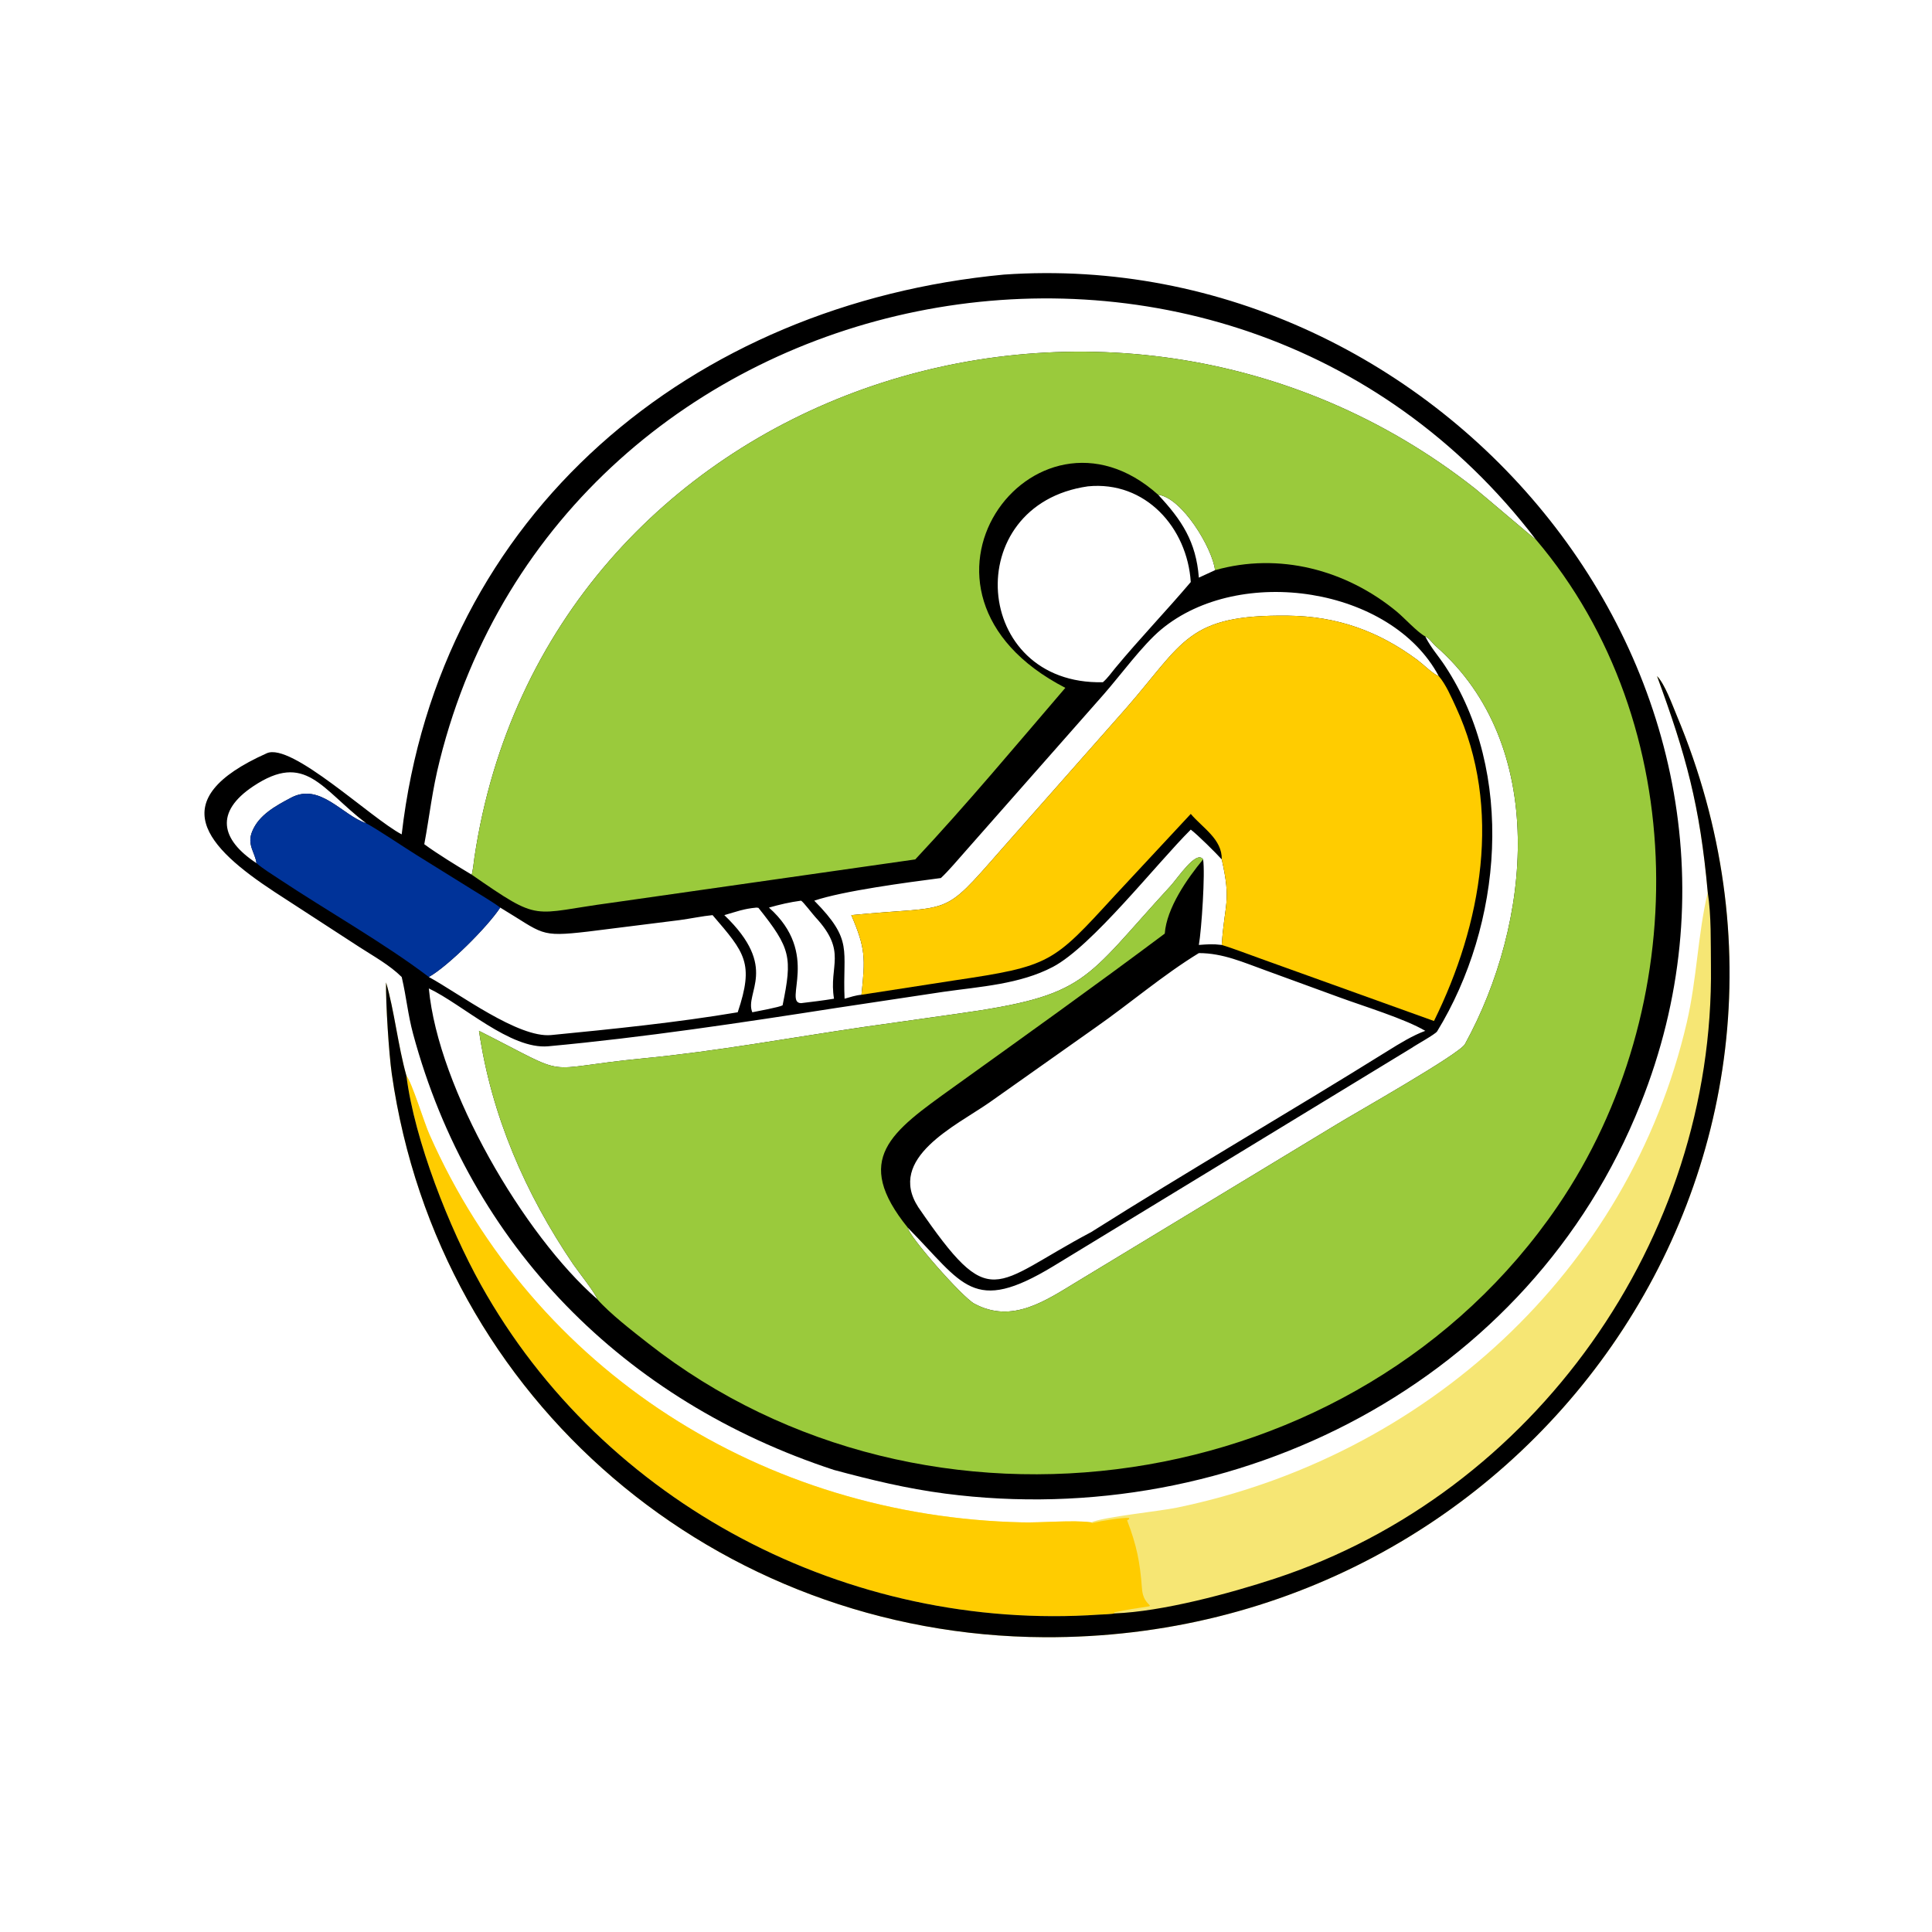
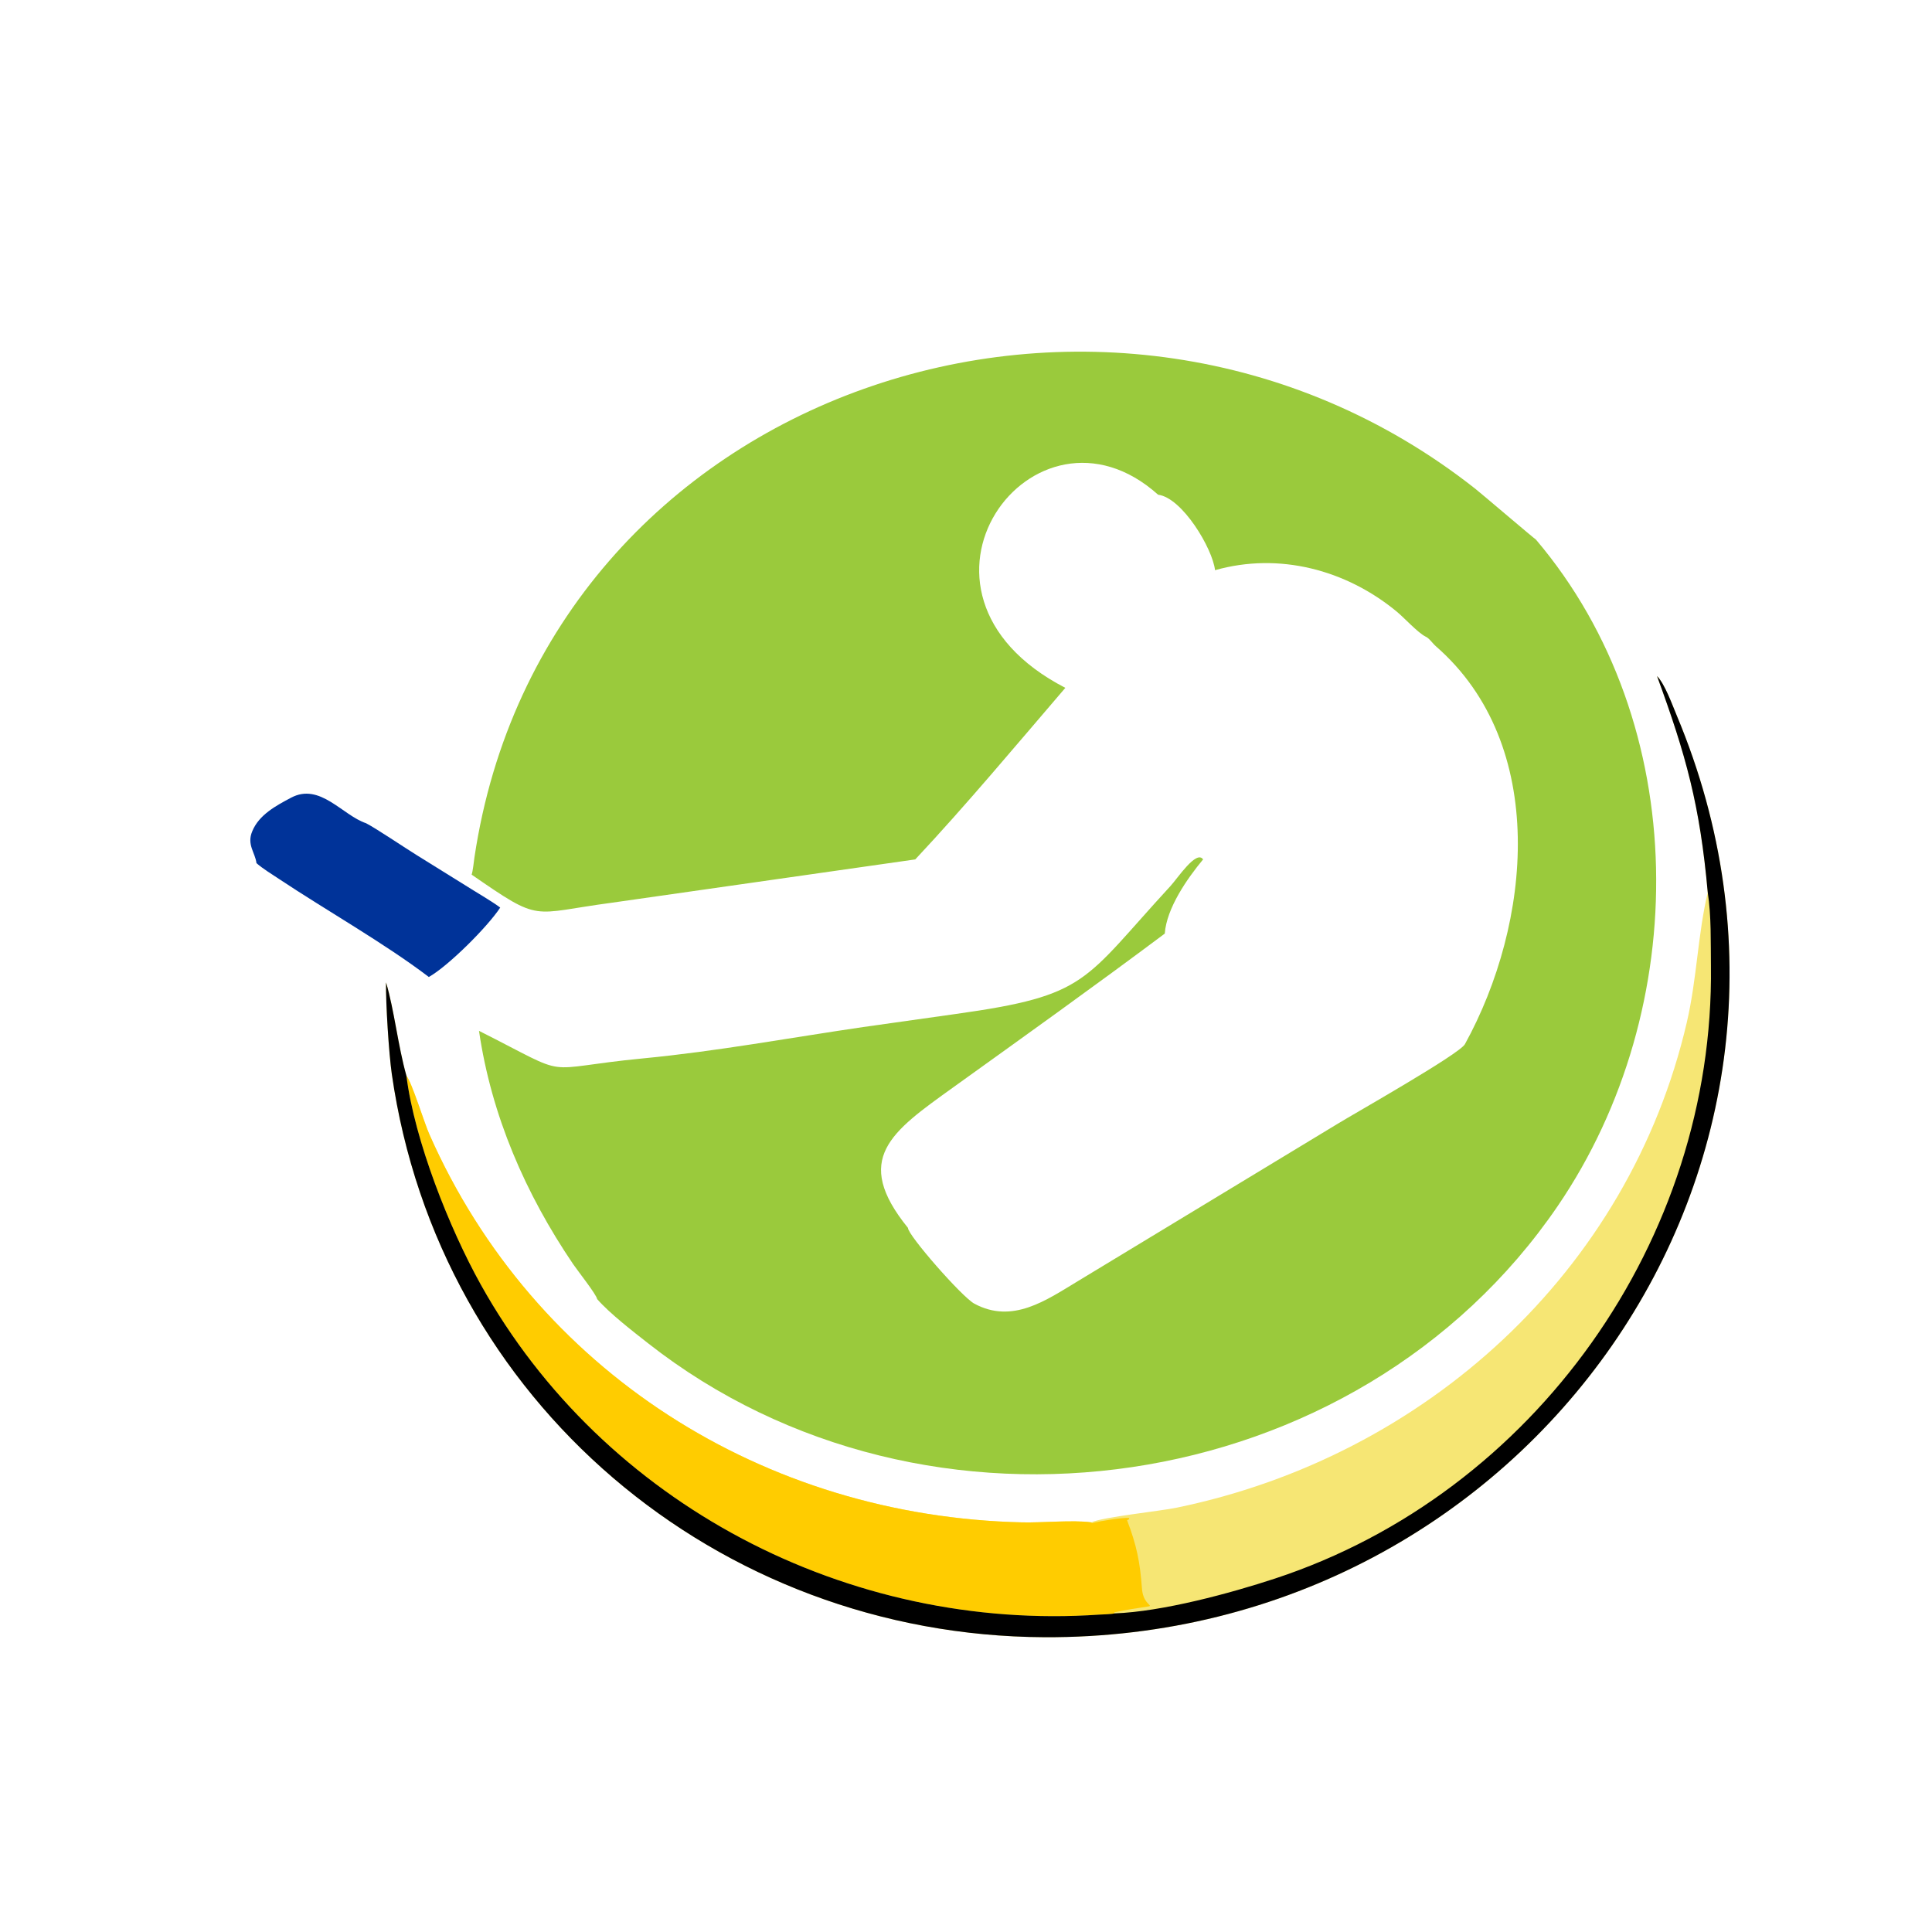
<svg xmlns="http://www.w3.org/2000/svg" width="692" height="692" viewBox="0 0 692 692">
-   <path transform="scale(1.352 1.352)" d="M265.946 72.747C382.127 64.696 479.243 180.999 434.605 292.487C405.338 366.089 327.417 405.726 250.396 395.693C240.235 394.369 230.795 392.073 220.948 389.428C165.204 371.154 124.591 329.987 109.447 273.925C108.057 268.779 107.648 264.075 106.476 259.072L106.418 258.83C103.217 255.662 99.059 253.383 95.217 250.9L72.734 236.293C54.732 224.47 42.922 211.97 70.678 199.554C77.229 196.624 98.317 216.814 106.418 221.045C116.283 135.805 183.404 80.546 265.946 72.747ZM289.074 326.415C315.016 310.033 341.697 294.582 367.741 278.35C370.768 276.463 374.261 274.315 377.59 273.096C372.233 269.911 361.144 266.542 354.823 264.211L335.346 257.098C329.405 254.97 324.01 252.498 317.605 252.498C308.045 258.345 299.336 265.854 290.141 272.273L262.089 292.099C253.221 298.267 234.815 306.791 243.295 319.847C262.719 348.15 262.734 340.358 289.074 326.415ZM124.945 231.71C125.271 230.864 125.537 228.177 125.696 227.115C144.31 102.732 293.924 53.086 390.809 129.458C392.599 130.87 406.684 142.904 406.885 142.926C324.123 34.705 149.283 70.496 116.505 201.427C114.463 209.488 113.864 215.811 112.404 223.653C115.65 226.074 121.463 229.637 124.945 231.71ZM113.61 258.83C121.595 263.179 137.306 275.062 146.036 274.211C162.271 272.628 179.384 270.887 195.438 268.177C199.842 255.112 197.316 252.391 188.777 242.439C186.234 242.672 182.724 243.401 180.006 243.762L155.699 246.807C142.686 248.315 144.09 247.377 132.519 240.444C129.121 245.609 118.733 255.944 113.61 258.83ZM113.61 261.86C116.091 288.562 138.904 327.336 158.193 344.153C158.082 343.05 152.954 336.548 151.836 334.898C139.206 316.272 130.172 295.528 126.899 273.096C152.593 286.057 141.904 283.132 170.458 280.384C190.048 278.498 209.263 274.929 228.674 272.091L253.178 268.632C288.443 263.711 286.796 260.029 310.106 234.71C311.963 232.692 316.972 225.065 318.729 227.679C319.319 231.164 318.319 246.354 317.605 250.337C320.044 250.162 321.23 250.051 323.673 250.337C324.381 239.297 326.254 239.074 323.673 227.679C322.21 226.052 317.215 221.078 315.463 219.786C306.328 228.878 289.308 250.695 278.935 256.157C270.185 260.763 259.617 261.382 249.952 262.756L221.673 267.013C196.592 270.912 170.579 274.851 145.254 277.183C135.239 278.106 122.612 266.138 113.61 261.86ZM249.261 232.614C240.328 233.777 223.389 236.011 215.717 238.609C226.214 249.246 223.165 251.457 223.749 264.582C225.214 264.168 226.722 263.658 228.224 263.539C229.253 253.844 229.333 251.286 225.531 242.439C252.862 239.749 249.05 243.56 265.254 225.079L298.282 187.69C313.722 170.006 314.542 162.78 341.296 163.109C354.263 163.269 365.198 167.177 375.576 174.894C376.956 175.92 379.804 178.704 381.159 179.118C368.617 155.54 328.41 149.416 307.583 166.8C302.682 170.891 296.845 178.893 292.416 183.938L255.863 225.405C254.055 227.443 251.171 230.865 249.261 232.614ZM377.59 168.609L377.76 168.95C379.118 171.608 381.13 173.861 382.762 176.327C401.543 204.703 397.998 245.041 380.733 273.236C380.268 273.996 375.02 276.874 373.988 277.623L279.075 335.434C257.663 348.418 255.239 340.172 240.549 325.307C240.475 327.173 254.851 343.614 258.133 345.379C268.241 350.815 277.112 344.493 285.578 339.391L354.12 297.873C358.716 295.042 386.63 279.286 388.097 276.621C405.703 244.625 410.393 197.355 380.38 171.19C379.488 170.412 378.617 169.026 377.59 168.609ZM212.226 265.758C215.173 265.403 218.017 265.065 220.948 264.582C219.49 255.723 224.592 252.232 216.042 242.999C215.334 242.244 212.775 238.873 212.226 238.609C209.218 239.014 206.633 239.613 203.716 240.444C217.487 252.669 207.384 265.635 212.226 265.758ZM191.891 242.439C206.532 256.457 197.152 262.962 199.301 268.177C200.695 267.9 206.563 266.811 207.328 266.333C209.935 253.602 209.513 251.268 200.927 240.509L200.397 240.444C196.869 240.774 195.164 241.517 191.891 242.439ZM96.984 218.096C85.106 209.033 80.988 199.039 67.097 208.297C56.916 215.082 58.395 222.386 67.948 228.676C67.603 225.86 65.325 223.781 66.829 220.226C68.605 215.852 73.168 213.419 77.134 211.319C84.768 207.278 90.73 216.013 96.984 218.096ZM317.605 153.032L321.892 151.056C321.24 145.318 313.216 131.86 306.81 131.062C313.068 137.762 316.875 143.486 317.605 153.032ZM292.183 180.738C293.454 179.643 294.376 178.285 295.446 176.995C302.061 169.024 308.983 161.851 315.463 154.194C314.541 139.815 303.445 127.319 288.197 128.848C254.104 133.738 257.493 181.54 292.183 180.738Z" />
  <path fill="#9ACA3C" transform="scale(1.352 1.352)" d="M124.945 231.71C125.271 230.864 125.537 228.177 125.696 227.115C144.31 102.732 293.924 53.086 390.809 129.458C392.599 130.87 406.684 142.904 406.885 142.926C448.371 191.774 448.368 267.172 412.689 319.492C359.491 397.5 245.479 413.86 171.638 355.826C167.546 352.61 161.555 347.993 158.193 344.153C158.082 343.05 152.954 336.548 151.836 334.898C139.206 316.272 130.172 295.528 126.899 273.096C152.593 286.057 141.904 283.132 170.458 280.384C190.048 278.498 209.263 274.929 228.674 272.091L253.178 268.632C288.443 263.711 286.796 260.029 310.106 234.71C311.963 232.692 316.972 225.065 318.729 227.679C314.517 232.759 309.066 240.559 308.576 247.333C290.082 261.174 271.19 274.666 252.425 288.144C236.097 299.871 225.722 307.007 240.549 325.307C240.475 327.173 254.851 343.614 258.133 345.379C268.241 350.815 277.112 344.493 285.578 339.391L354.12 297.873C358.716 295.042 386.63 279.286 388.097 276.621C405.703 244.625 410.393 197.355 380.38 171.19C379.488 170.412 378.617 169.026 377.59 168.609C375.573 167.57 371.963 163.623 370.02 162.019C356.583 150.926 338.828 146.255 321.892 151.056C321.24 145.318 313.216 131.86 306.81 131.062C273.986 101.581 232.943 156.772 282.234 182.227C269.517 197.05 255.818 213.454 242.476 227.679L162.07 239.156C140.402 242.035 143.6 244.606 124.945 231.71Z" />
-   <path fill="#FC0" transform="scale(1.352 1.352)" d="M225.531 242.439C252.862 239.749 249.05 243.56 265.254 225.079L298.282 187.69C313.722 170.006 314.542 162.78 341.296 163.109C354.263 163.269 365.198 167.177 375.576 174.894C376.956 175.92 379.804 178.704 381.159 179.118C383.041 181.285 384.504 184.723 385.71 187.325C398.133 214.12 392.51 244.965 379.898 270.49L333.815 253.915C330.706 252.805 326.756 251.278 323.673 250.337C324.381 239.297 326.254 239.074 323.673 227.679C323.795 222.314 318.624 219.366 315.463 215.627L295.204 237.394C278.926 255.143 278.358 255.951 252.698 259.752L228.224 263.539C229.253 253.844 229.333 251.286 225.531 242.439Z" />
  <path fill="#039" transform="scale(1.352 1.352)" d="M67.948 228.676C67.603 225.86 65.325 223.781 66.829 220.226C68.605 215.852 73.168 213.419 77.134 211.319C84.768 207.278 90.73 216.013 96.984 218.096C99.651 219.465 107.41 224.702 110.403 226.546L124.959 235.595C127.034 236.898 130.677 239.03 132.519 240.444C129.121 245.609 118.733 255.944 113.61 258.83C101.827 249.873 86.47 241.205 73.885 232.838C71.848 231.483 69.815 230.267 67.948 228.676Z" />
  <path fill="#F6E674" transform="scale(1.352 1.352)" d="M438.991 179.118C441.05 181.187 443.002 186.67 444.193 189.509C494.015 308.341 404.588 434.352 276.666 433.738C190.109 433.322 116.24 371.375 103.794 284.495C103.035 279.191 102.17 265.836 102.276 260.264C104.471 267.707 105.41 276.957 107.67 285.008C109.136 286.792 112.44 297.653 113.791 300.605C141.519 363.315 202.364 401.759 270.854 403.317C276.077 403.435 284.306 402.646 289.074 403.301C292.544 401.839 306.975 400.401 311.768 399.413C377.58 385.832 431.518 336.928 446.87 270.882C449.567 259.279 449.771 247.59 452.425 236.424C450.351 213.314 446.683 200.108 438.991 179.118Z" />
  <path fill="#FC0" transform="scale(1.352 1.352)" d="M107.67 285.008C109.136 286.792 112.44 297.653 113.791 300.605C141.519 363.315 202.364 401.759 270.854 403.317C276.077 403.435 284.306 402.646 289.074 403.301L289.315 403.514L289.752 403.403C291.445 402.981 297.497 401.96 299.092 402.156L299.156 402.47L298.59 402.745C301.134 409.41 302.015 413.762 302.536 420.87C303.035 427.675 310.087 424.08 295.166 427.151L295.246 427.429C294.557 427.651 292.078 427.695 291.242 427.752C224.827 432.305 159.902 398.644 127.406 340.385C119.026 325.361 109.828 302.122 107.67 285.008Z" />
  <path transform="scale(1.352 1.352)" d="M438.991 179.118C441.05 181.187 443.002 186.67 444.193 189.509C494.015 308.341 404.588 434.352 276.666 433.738C190.109 433.322 116.24 371.375 103.794 284.495C103.035 279.191 102.17 265.836 102.276 260.264C104.471 267.707 105.41 276.957 107.67 285.008C109.828 302.122 119.026 325.361 127.406 340.385C159.902 398.644 224.827 432.305 291.242 427.752C292.078 427.695 294.557 427.651 295.246 427.429C307.944 426.971 325.964 422.088 337.801 418.192C406.597 395.553 454.172 328.271 453.27 255.962C453.192 249.719 453.395 242.629 452.425 236.424C450.351 213.314 446.683 200.108 438.991 179.118Z" />
</svg>